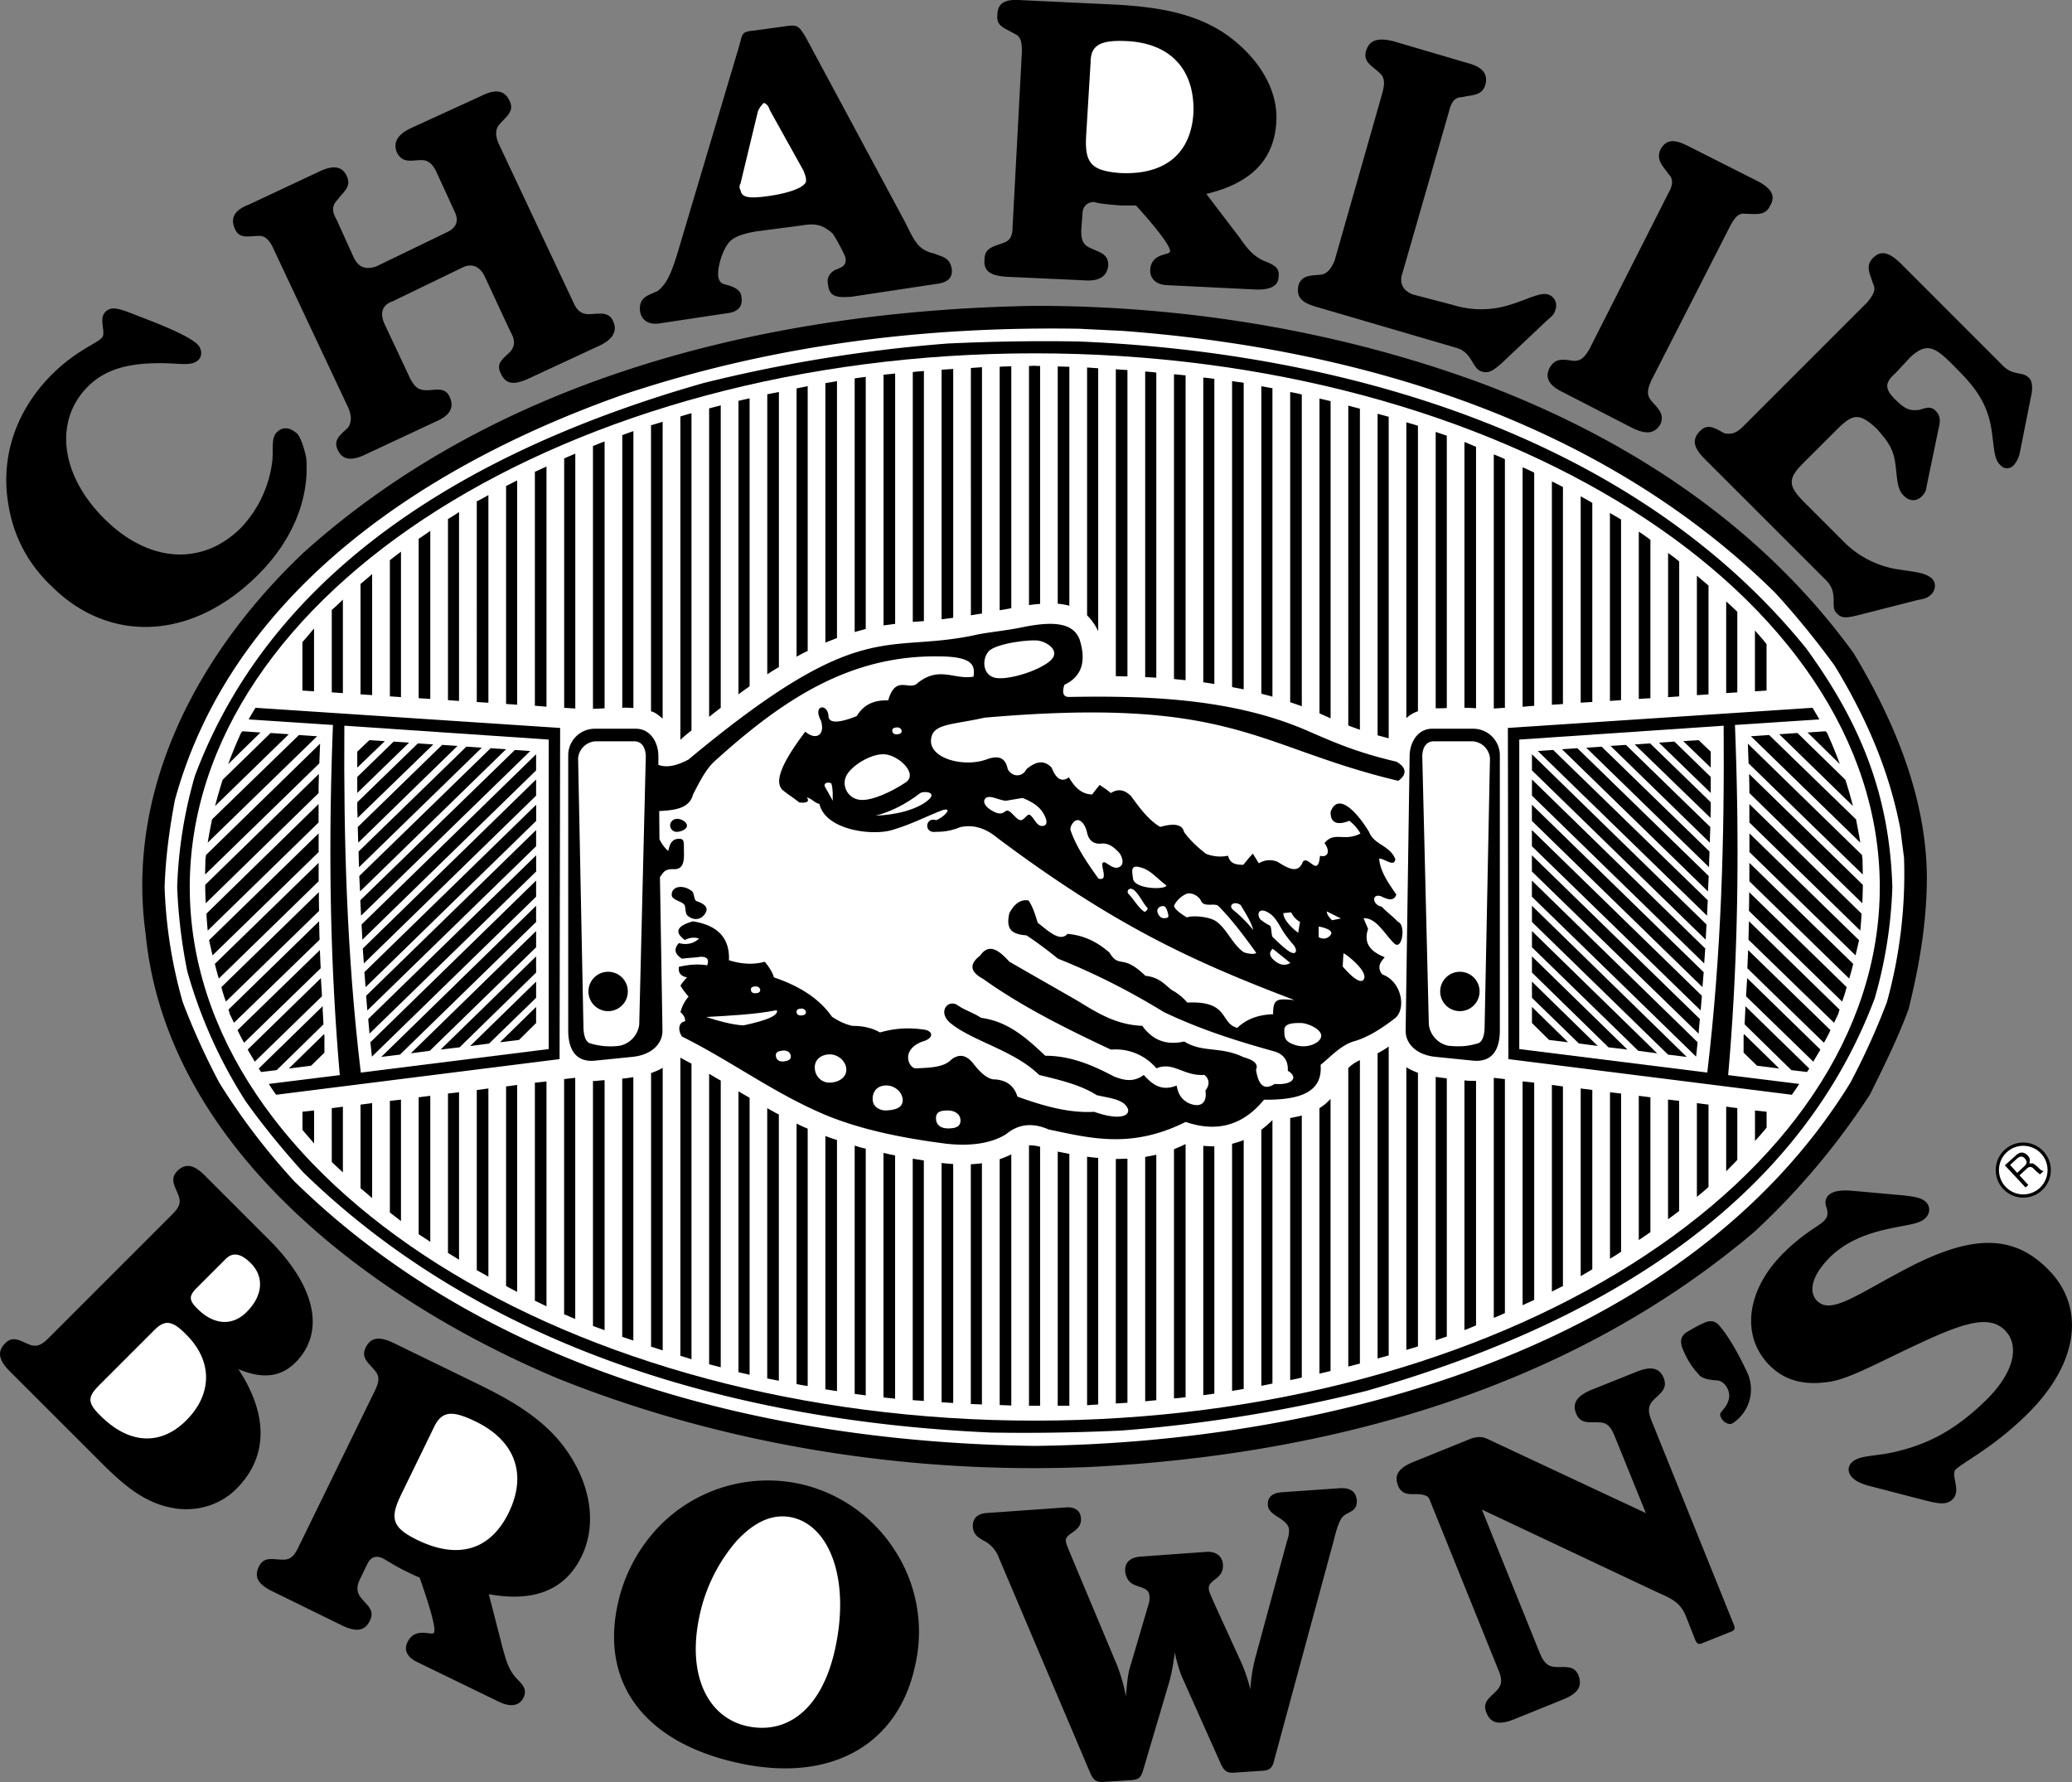
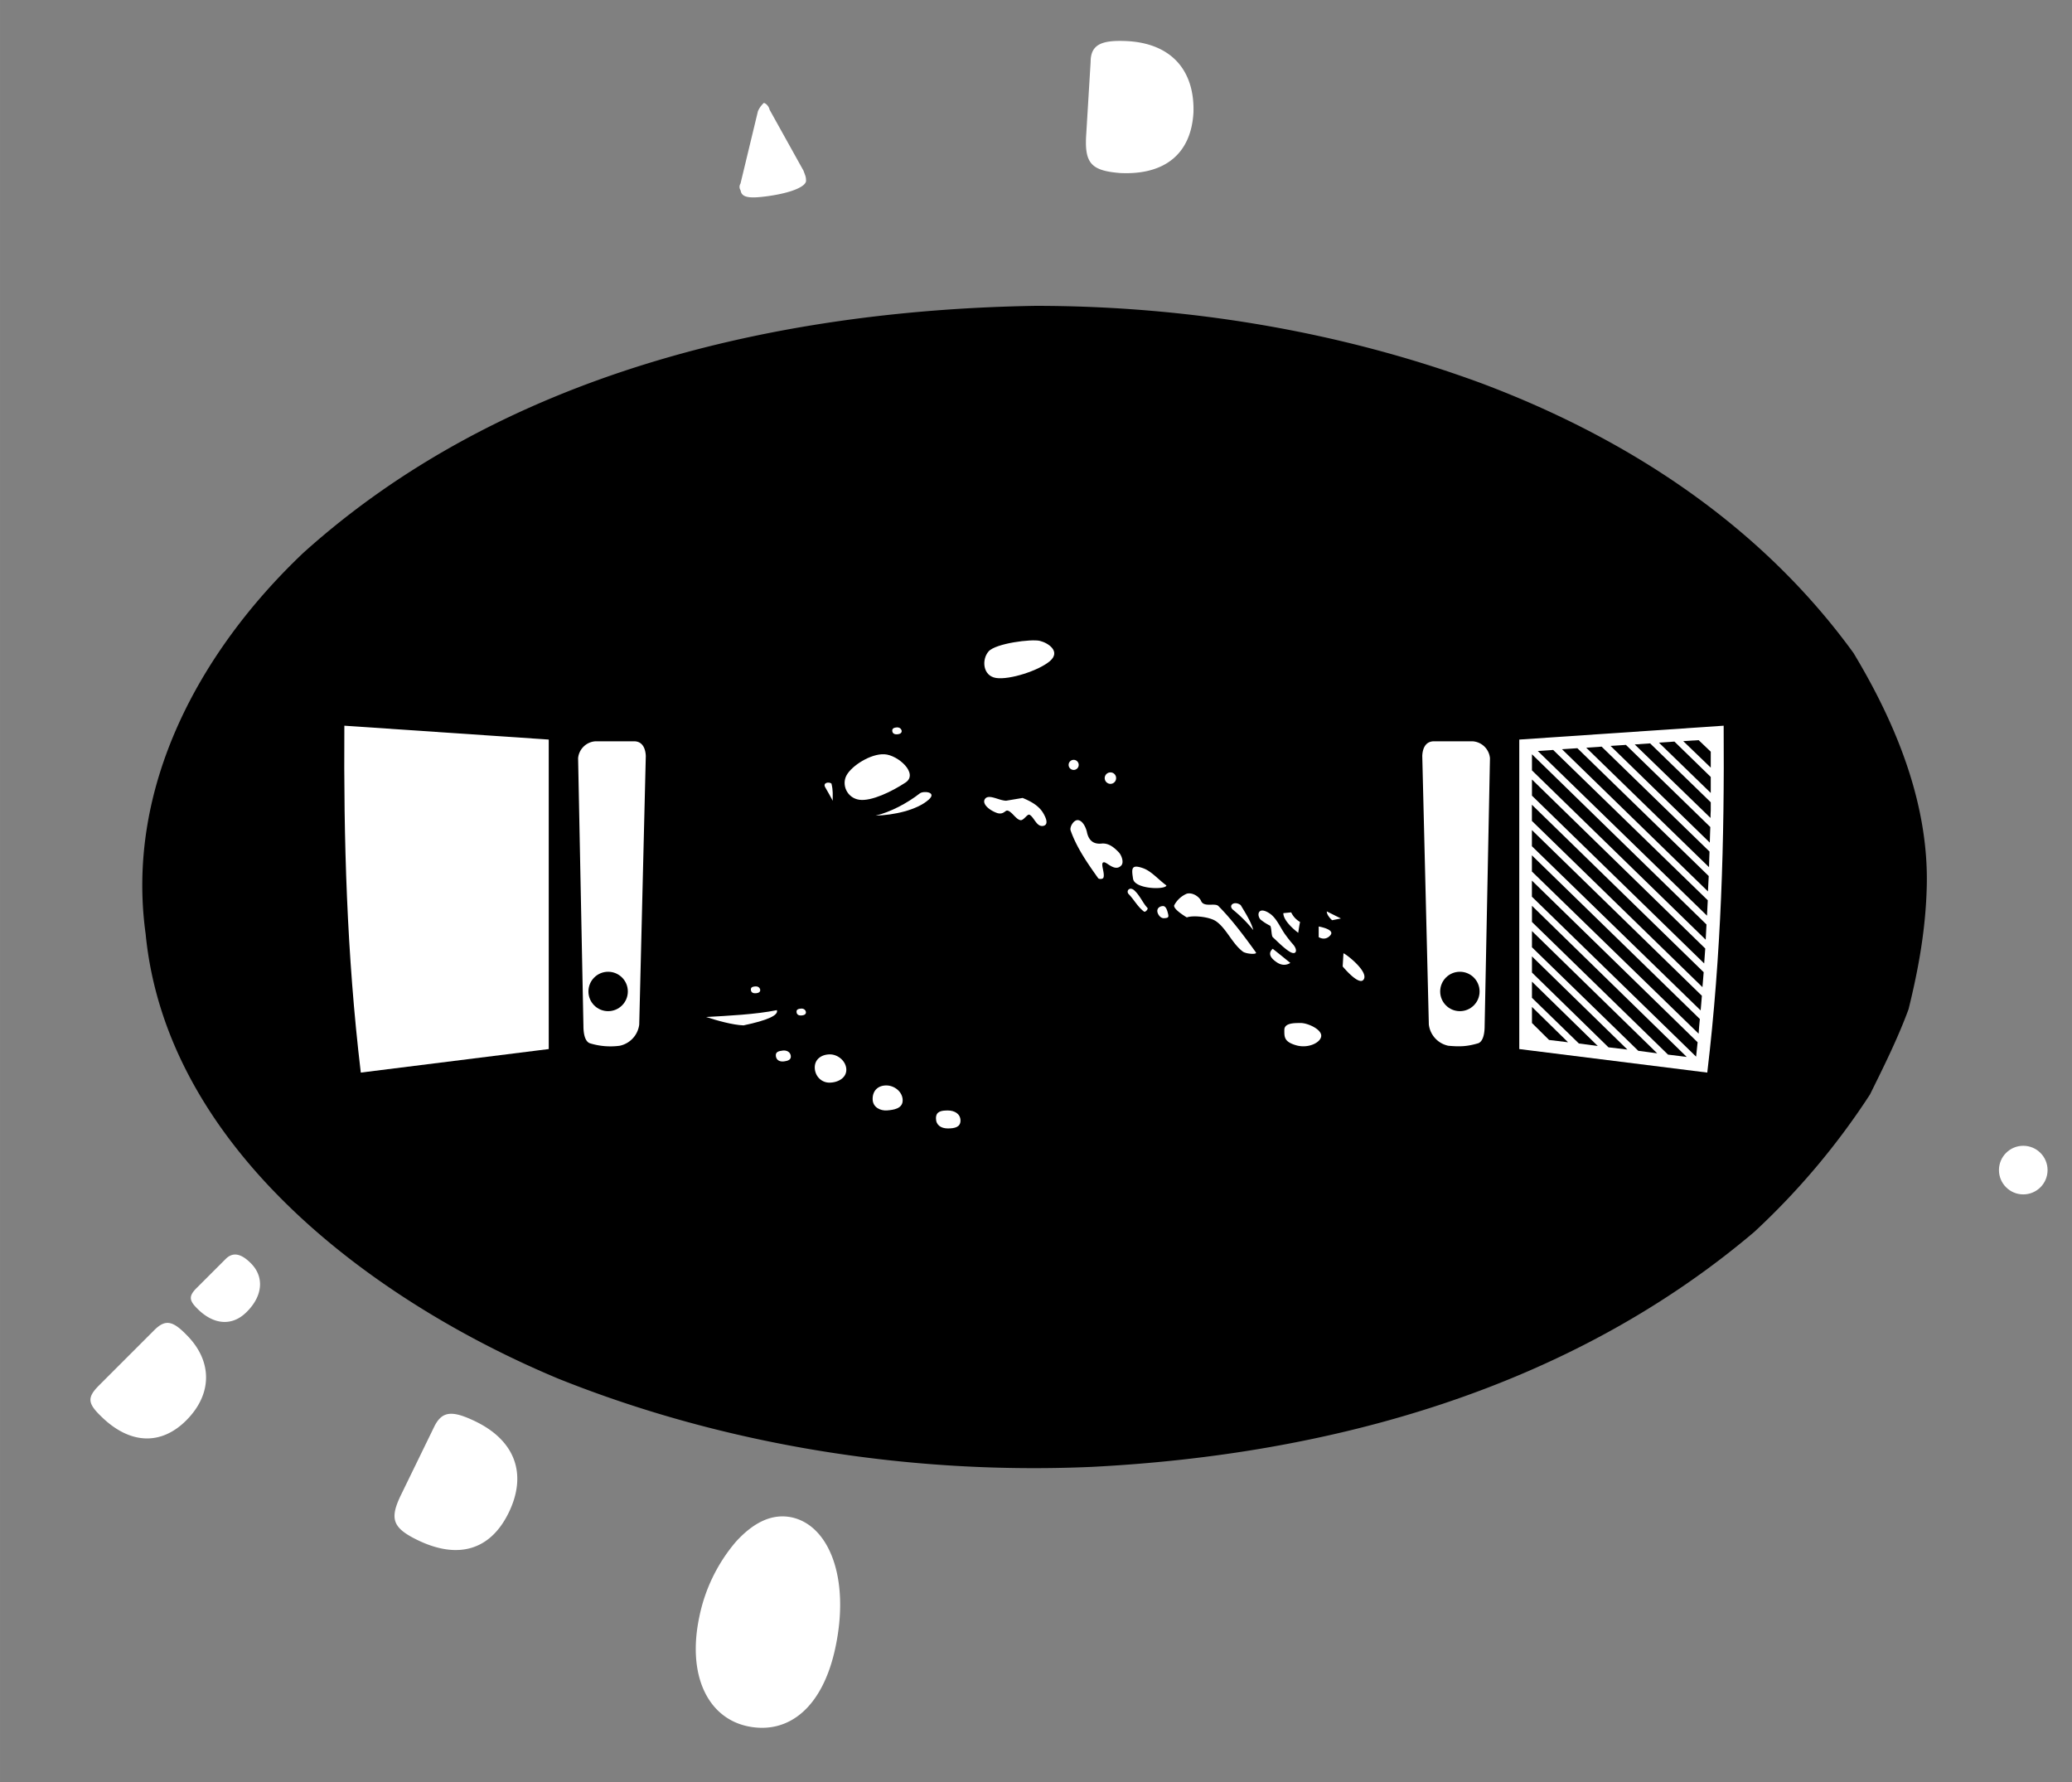
<svg xmlns="http://www.w3.org/2000/svg" width="2500" height="2150" viewBox="0 0 36.91 31.743">
  <rect x="0" y="0" width="36.91" height="31.743" fill="#808080" stroke="none" />
  <path d="M26.384 6.825c2.615.981 4.982 2.529 6.634 4.807.751 1.246 1.341 2.673 1.305 4.153-.018.756-.144 1.462-.324 2.191-.188.513-.445 1.03-.688 1.521a12.99 12.99 0 0 1-2.057 2.444c-3.298 2.799-7.556 3.973-11.812 4.189-3.208.14-6.516-.378-9.495-1.571-3.267-1.364-6.979-4.082-7.353-7.924-.36-2.61.958-5.031 2.808-6.786 3.537-3.186 8.401-4.324 13.041-4.401 2.69 0 5.413.446 7.941 1.377z" />
-   <path d="M19.995 5.894c4.239.315 8.555 1.625 11.633 4.671.369.404.725.841 1.053 1.291.558.918.968 1.85 1.17 2.902l.067.522a8.548 8.548 0 0 1-.306 2.574c-.189.495-.405.972-.652 1.436-2.912 4.733-9.307 6.407-14.526 6.466-4.743-.062-9.72-1.31-13.194-4.716a11.826 11.826 0 0 1-1.332-1.75 12.645 12.645 0 0 1-.652-1.436 8.428 8.428 0 0 1-.324-2.053c.018-.53.085-1.03.184-1.552 1.031-3.753 4.527-6.003 8.011-7.228 2.642-.877 5.323-1.21 8.1-1.165l.768.038z" fill="#fff" />
  <path d="M19.216 6.083c4.707.193 9.891 1.674 12.96 5.468.963 1.323 1.485 2.601 1.534 4.252a8.057 8.057 0 0 1-.314 1.98c-1.458 3.884-5.261 5.908-9.055 6.993a26.366 26.366 0 0 1-4.36.706c-.778.036-1.548.05-2.331.036-4.459-.198-8.981-1.453-12.249-4.635-.369-.41-.702-.814-1.021-1.26a8.596 8.596 0 0 1-1.044-2.322 9.393 9.393 0 0 1-.18-1.499 8.01 8.01 0 0 1 .315-1.979c1.454-3.888 5.256-5.913 9.054-6.998a26.45 26.45 0 0 1 4.36-.706c.779-.036 1.548-.05 2.331-.036z" />
-   <path d="M18.433 6.294c8.294 0 15.053 4.271 15.053 9.508 0 5.233-6.759 9.504-15.053 9.504-8.293 0-15.053-4.271-15.053-9.504 0-5.237 6.76-9.508 15.053-9.508z" fill="#fff" />
  <path d="M11.747 14.948c.04.085.099.162.157.211.018-.071.036-.197.162-.216.117-.009.117.027.117.171 0 .153.026.369-.171.369-.175-.009-.194.059-.256.14l.045 2.731c.004.234-.189.441-.545.473l-.661.067c-.347.031-.473-.211-.473-.54v-4.9c0-.261.212-.473.473-.473h.733c.261 0 .396.248.4.473v.171c.148.054.324.018.536-.095 3.132-2.609 3.492-1.854 5.166-2.231.243-.045.531-.072.783-.126.531-.108.9-.09 1.018.216.126.396.036.666-.271.81-.045.145-.018.216.081.216 1.449-.027 2.935.036 4.23.594.477.207.899.396 1.602.558.18.1.198.226.036.342-2.538-.603-2.934-1.512-7.371-1.125-.603.136-.945.1-.954.414 0 .324.594.469.981.333.261-.099.351 0 .387.171.081.145.261.145.333 0 .18-.152.324-.162.45-.026.081.207.18.261.306.171.153.261.288.297.414.306.045-.062.09-.117.135-.171.063.045.136.09.198.145.126-.081.243-.063.36.054.144.198.314.432.521.549.189-.054.388-.072.423.09.117.162.252.279.388.387a.68.68 0 0 0 .396.036c.036.145.145.162.271.162.054-.062.107-.135.171-.198.036.054.072.117.107.171a.364.364 0 0 1 .333-.027c.198.126.369.216.45 0 .1-.126.271.297.306-.108.108.036.207-.045.081-.225.172-.216.352-.018.64-.171a.774.774 0 0 0-.198-.226c-.225.091-.342.027-.333-.161.126-.343.45-.027.684.359.09.234.369.234.468.486-.019.153-.198-.019-.288-.009.018.225.162.432.306.639-.045.126-.153.09-.279.027-.171-.045-.144.162.019.188.09.1.198.171.288.271.144.045.081.513-.063.387-.171-.162-.324-.468-.549-.45l.081.189c-.081.233.018.396.297.504-.081.09-.144.18-.045.306.351.126.432.621.225.783-.243.188-.504.351-.747.414-.234.081-.396.27-.576.414.036.459-.315.63-1.008.621-.396.485-.873.576-1.396.396-.972.486-1.701.288-2.439.135-.288-.126-.54-.099-.756.081-.288.181-.675.217-1.08.171-.837-.108-1.602-.27-2.25-.558-.873-.387-1.584-.918-2.447-1.35-.072-.1-.072-.252.054-.271.009-.054-.027-.117-.081-.162a.667.667 0 0 1 .144-.278c-.045-.055-.108-.126-.144-.198a.964.964 0 0 1 .117-.145c-.108-.018-.162-.081-.145-.188.243-.054.378-.045.504-.027.036-.107 0-.152-.117-.152-.108.018-.226.018-.333.035-.126-.081-.153-.171-.055-.278.145.036.262.009.36-.081a.308.308 0 0 0-.252.026c-.189-.135-.153-.252.144-.333.45.072.657.307.64.693.233.072.44.081.639.027.072.09.135.18.162.278.45.153.801.369 1.035.702.09.055.18.117.36.162.216 0 .369.045.495.117.252-.072.495-.09.756-.054.207.018.207.162 0 .216-.405.153-.234.486-.117.477.288-.009.513-.026.639-.162.126-.09.252-.09.387.081.145.189.279.288.396.279.18.018.324.099.387.306.45.162.909.297 1.368.271.432.153.63.081.603-.045-.063-.181-.333-.198-.558-.252-.297-.189-.666-.271-1.026-.36-.449-.441-1.196-.603-1.584-.927-.233-.198-.035-.441.145-.306.117.081.288.135.405.216.468.062.792.342 1.143.675.459 0 .846.171 1.224.369.181.072.352.107.531-.027.153.171.315.297.585.189.027.135.072.242.216.314.207.09.333 0 .297-.225.081-.1.072-.207-.018-.279-.369.027-.549-.243-.855-.117a.952.952 0 0 0-.81-.333c-.828-.387-1.611-.783-2.277-1.26-.233-.126-.252-.261-.054-.414.162-.234.342-.09.522.108.404.233.818.468 1.224.702.351.216.684.423 1.143.44.207.288.468.342.747.279.333.207.648.081 1.054.279.197.054.27.126.225.225.045.288.153.369.333.252.315.027.432-.117.234-.234.009-.188-.081-.306-.262-.351-.611-.171-1.26-.369-1.943-.693-.63-.387-1.26-.702-1.891-.954a7.445 7.445 0 0 0-.558-.414c-.207-.018-.387-.063-.306-.396.09-.171.207-.252.342-.225.072.107.117.242.162.396.188.144.396.351.531.198.306.027.54.153.747.333.181.297.226.009.64.414.243.026.333.144.468.252a.96.96 0 0 1 .279.225c.756-.036.576.369.891.45.189-.18.414-.234.639-.243-.009-.306.108-.27.378-.252-1.773-.675-3.177-1.305-5.292-2.889-.216-.18-.441-.243-.666-.189a1.061 1.061 0 0 1-.424.081c-.225.036-.197-.27 0-.207.126-.045.315-.233.117-.18-.306.117-.549.252-.918.36-.369.099-1.17-.01-1.278-.469-.099-.026-.126-.09-.225-.117.072.099-.054.099-.135.09-.1-.081-.189-.136-.279-.207-.198-.153 0-.54.387-1.054.189.162.36.063.279-.197-.153-.279.117-.315.135-.081 0 .126.171.135.504 0 .117-.198.298-.288.559-.279.135-.468.378-.162.521-.306.388-.315.657-.055.999-.117.027-.189 0-.352-.576-.36-1.602-.036-2.799.747-4.032 1.863-.162.144-.279.387-.388.594-.062.252-.328.284-.603.297l.004.501zM26.246 12.981h-.734c-.261 0-.396.248-.401.473l-.071 4.9c-.005.234.188.441.544.473l.662.067c.346.031.472-.211.472-.54v-4.9a.474.474 0 0 0-.472-.473zM4.429 12.815c.04-.072.081-.14.122-.207l5.427.359-.01 5.899-5.049.635a2.602 2.602 0 0 1-.13-.193l1.264-.157c-.184-2.106-.203-4.176-.122-6.237l-1.502-.099zM32.41 12.815a7.58 7.58 0 0 0-.122-.207l-5.427.359.009 5.899 5.049.635c.045-.062.09-.126.131-.193l-1.265-.157c.185-2.106.202-4.176.121-6.237l1.504-.099z" />
  <path d="M32.775 13.611a8.536 8.536 0 0 0-.229-.558l-.027-.027-.319.022.575.563zM33.008 14.358a7.577 7.577 0 0 0-.135-.468l-.854-.833-.324.022 1.313 1.279zM33.139 15.01c-.022-.139-.05-.278-.076-.414l-1.548-1.503-.324.022 1.948 1.895zM33.17 15.231c0 .022.005.05.009.077 0 .09.004.18.004.27l-2.034-1.98-.013-.351 2.03 1.98.004.004zM33.175 16.09c.004-.107.009-.22.009-.328l-2.025-1.976c0 .095.004.185.004.279v.062l2.012 1.963z" />
  <path d="M6.134 12.927c-.013 2.024.041 4.063.293 6.179l3.348-.419v-5.513l-3.641-.247z" fill="#fff" />
  <path d="M33.139 16.577c.009-.099.018-.202.022-.302l-1.998-1.953v.329l1.976 1.926zM33.054 17.018l.063-.27-1.953-1.903v.333l1.89 1.84zM32.941 17.431c.027-.085.05-.171.072-.261l-1.85-1.8v.328l1.778 1.733zM32.815 17.841a2.54 2.54 0 0 0 .081-.257l-1.737-1.692c0 .108 0 .22-.004.333l1.66 1.616zM32.77 17.985c-.009.027-.018.05-.022.077-.027.049-.05.104-.076.157l-1.525-1.48c.004-.108.004-.221.009-.329l1.614 1.575zM32.491 18.575a3.18 3.18 0 0 0 .117-.225l-1.467-1.426-.014.324 1.364 1.327zM32.302 18.912c.04-.072.086-.144.126-.216l-1.305-1.273c-.005.108-.014.216-.019.324l1.198 1.165zM32.19 19.096l.04-.062-1.139-1.111v.059l-.013.265.832.815.28.034z" />
  <path d="M30.705 12.927c.014 2.024-.04 4.063-.292 6.179l-3.349-.419v-5.513l3.641-.247z" fill="#fff" />
  <path d="M30.471 14.57c0-.045 0-.09.004-.131v-.148l-1.08-1.049-.274.019 1.35 1.309zM30.458 15.01c.004-.094.004-.185.009-.278l-1.503-1.463-.274.018 1.768 1.723zM30.444 15.447c.004-.094.004-.185.009-.278L28.531 13.3l-.274.019 2.187 2.128zM30.425 15.879l.014-.274-2.34-2.277-.274.018 2.6 2.533zM30.408 16.311l.014-.274-2.754-2.678-.274.019 3.014 2.933zM30.385 16.739l.014-.271-3.109-3.032v.287l3.095 3.016zM30.358 17.162c.005-.09.014-.18.019-.266l-3.087-3.011v.288l3.068 2.989zM30.327 17.584c.009-.09.014-.18.022-.266l-3.06-2.983v.288l3.038 2.961zM30.295 17.999c.009-.085.014-.176.022-.261l-3.028-2.952v.288l3.006 2.925zM30.259 18.413c.004-.086.014-.171.022-.261l-2.992-2.916v.288l2.97 2.889z" />
  <path d="M11.319 13.206c.135.013.18.139.185.261l-.117 4.783a.442.442 0 0 1-.347.378 1.239 1.239 0 0 1-.535-.045c-.1-.04-.112-.216-.112-.306l-.095-4.771a.332.332 0 0 1 .306-.301h.715z" fill="#fff" />
  <path d="M30.214 18.822l.027-.256-2.952-2.88v.287l2.925 2.849zM29.714 18.786l.333.041-2.757-2.692v.288zM29.184 18.718l.337.045-2.231-2.178v.289zM28.653 18.656l.337.04-1.7-1.66v.288zM28.126 18.588l.337.045-1.173-1.147v.288zM27.595 18.525l.338.041-.643-.63v.287zM29.828 13.21l-.276.019.923.896v-.285zM30.259 13.184l-.274.018.49.472v-.284zM31.06 18.449c.005-.009.005-.022.005-.031l.63.616-.396-.05-.239-.234v-.301z" />
  <path d="M25.521 13.206c-.136.013-.181.139-.185.261l.117 4.783a.44.44 0 0 0 .346.378c.207.019.338.014.536-.045.099-.04.112-.216.112-.306l.095-4.771a.332.332 0 0 0-.307-.301h-.714z" fill="#fff" />
  <circle cx="26.006" cy="17.661" r=".351" />
-   <path d="M11.971 14.624c.076-.081.229-.018.261.059.032.076-.09.135-.18.135s-.157-.113-.081-.194zM11.966 15.947c-.009-.162.203-.198.36-.072.05.041.027.162.09.18.122.041.198.104.162.185-.054.131-.207.185-.337.063-.036-.036-.027-.157-.049-.185-.045-.064-.221-.086-.226-.171zM27.123 19.263l.207.022v3.87l-.207.095v-3.987zM27.645 19.326l.197.027v3.555c-.062.032-.13.063-.197.1v-3.682zM28.158 19.389l.207.027v3.194a7.58 7.58 0 0 1-.207.122v-3.343zM28.68 19.457l.198.022v2.817c-.062.045-.13.085-.198.126v-2.965zM29.193 19.52l.207.026v2.403c-.067.045-.135.095-.207.14V19.52zM29.714 19.587l.198.022v1.962c-.062.049-.131.099-.198.148v-2.132zM30.228 19.65l.207.027v1.467c-.068.063-.136.117-.207.176v-1.67zM30.75 19.713l.198.026v.923c-.063.067-.131.135-.198.202v-1.151zM31.263 19.781l.207.022v.283a4.703 4.703 0 0 1-.207.238v-.543zM31.469 12.301l-.207.014v-1.084c.072.081.144.162.207.242v.828zM30.948 12.333l-.198.013v-1.633c.067.062.135.121.198.185v1.435zM30.435 12.369l-.207.014v-2.128l.207.175v1.939zM29.913 12.405l-.198.014v-2.57c.067.05.136.099.198.153v2.403zM29.4 12.437l-.207.013V9.471c.072.045.14.095.207.144v2.822zM28.877 12.472l-.198.014V9.138c.068.04.135.076.198.117v3.217zM28.365 12.504l-.207.013V8.841c.072.04.14.076.207.117v3.546zM27.842 12.541l-.197.013V8.576c.067.031.135.067.197.099v3.866zM27.33 12.572l-.207.018V8.324c.072.031.14.062.207.095v4.153zM26.808 12.608l-.198.013V8.094c.067.027.135.054.198.085v4.429zM26.294 12.617a2.995 2.995 0 0 0-.207-.009V7.874c.009.005.014.005.019.005l.188.081v4.657zM25.773 12.612c-.067.005-.135.005-.198.005V7.694l.198.067v4.851zM25.259 12.67a.552.552 0 0 0-.207.122v-5.27c.072.022.14.04.207.062v5.086zM24.738 13.152l-.198-.054V7.37l.198.054v5.728zM24.225 13c-.072-.027-.14-.05-.207-.077V7.226l.207.054V13zM23.703 12.796c-.067-.031-.135-.059-.198-.09V7.1c.067.013.136.032.198.045v5.651zM23.19 12.581a5.197 5.197 0 0 0-.207-.072V6.983c.072.013.14.026.207.045v5.553zM22.667 12.41l-.198-.054V6.879c.068.013.136.026.198.036v5.495zM22.155 12.279c-.072-.014-.14-.026-.207-.04v-5.45c.059.009.117.018.176.023.009.004.022.004.031.009v5.458zM21.632 12.185c-.067-.013-.135-.022-.197-.032V6.726c.067.005.135.014.197.022v5.437zM21.12 12.117c-.072-.009-.14-.013-.207-.022V6.667c.072.005.14.014.207.019v5.431zM20.598 12.072c-.068-.004-.135-.009-.198-.009V6.618c.067.005.135.01.198.019v5.435zM20.084 12.049c-.072 0-.14-.004-.207-.004V6.578l.207.014v5.457zM19.563 11.244a.994.994 0 0 0-.198-.283V6.546l.198.014v4.684zM19.049 10.79a1.199 1.199 0 0 0-.207-.036V6.528c.072 0 .14.005.207.005v4.257zM18.33 10.781c.009-.005.018-.005.022-.005.059-.009.117-.014.176-.018V6.519c-.036 0-.072 0-.108-.005-.031.005-.059.005-.09.005v4.262zM18.015 10.834c-.072.014-.14.027-.207.036V6.533c.071-.005.139-.005.207-.009v4.31zM17.493 10.929c-.067.009-.135.022-.198.031V6.555l.198-.014v4.388zM16.98 11.005l-.207.027V6.586l.207-.014v4.433zM16.454 11.064l-.194.014v-4.45c.068-.01.136-.014.198-.019v4.455h-.004zM15.738 11.14l.104-.013.104-.014v-4.46c-.067.009-.135.014-.207.022v4.465zM15.422 11.204l-.197.054V6.74l.197-.027v4.491zM14.91 11.366c-.072.027-.14.054-.207.081V6.825c.072-.013.14-.022.207-.036v4.577zM14.388 11.595a2.185 2.185 0 0 0-.198.104v-4.78l.198-.04v4.716zM13.875 11.883a2.89 2.89 0 0 0-.207.13v-4.99l.207-.04v4.9zM13.353 12.225c-.068.05-.136.095-.198.144V7.14c.067-.014.135-.031.198-.045v5.13zM12.839 12.608a8.736 8.736 0 0 0-.207.162V7.275l.207-.054v5.387zM12.318 13.012c-.072.055-.14.113-.198.167v-5.76c.067-.022.135-.041.198-.059v5.652zM11.598 12.67a.524.524 0 0 1 .076.031c.045.032.09.063.13.1V7.513c-.068.022-.135.041-.207.063v5.094zM11.283 12.612c-.067-.004-.135-.009-.198-.004V7.752c.067-.027.135-.05.198-.072v4.932zM10.77 12.617c-.072.004-.14.009-.207.009v-4.68c.054-.022.107-.045.166-.067l.041-.014v4.752zM10.248 12.621l-.198-.013V8.167c.068-.032.136-.059.198-.086v4.54zM9.735 12.589l-.207-.018V8.405l.207-.095v4.279zM9.212 12.553l-.197-.013V8.657c.068-.032.135-.068.197-.099v3.995zM8.7 12.518l-.207-.013V8.931c.072-.036.139-.072.207-.112v3.699zM8.177 12.486l-.197-.014V9.246c.067-.04.135-.08.197-.126v3.366zM7.665 12.45l-.207-.013v-2.84c.072-.045.14-.095.207-.14v2.993zM7.143 12.418l-.198-.014V9.98c.067-.055.135-.104.198-.153v2.591zM6.629 12.382l-.207-.014v-1.966c.072-.059.14-.117.207-.176v2.156zM6.108 12.346l-.198-.013v-1.468c.067-.058.135-.121.198-.185v1.666zM5.594 12.315l-.207-.014v-.863c.072-.081.139-.162.207-.243v1.12zM5.388 19.803l.207-.022v.589c-.067-.081-.139-.162-.207-.243v-.324zM5.91 19.74l.198-.026v1.17l-.198-.185v-.959zM6.422 19.677l.207-.027v1.692a7.598 7.598 0 0 0-.207-.176v-1.489zM6.945 19.61l.198-.022v2.164c-.063-.05-.131-.104-.198-.153V19.61zM7.458 19.546l.207-.026v2.601a7.453 7.453 0 0 0-.207-.135v-2.44zM7.98 19.479l.197-.022v2.983a6.808 6.808 0 0 0-.197-.121v-2.84zM8.493 19.417l.207-.028v3.353c-.067-.041-.135-.076-.207-.117v-3.208zM9.015 19.353l.197-.027v3.686a5.564 5.564 0 0 1-.197-.104v-3.555zM9.528 19.286l.207-.022v4.005c-.067-.031-.135-.067-.207-.099v-3.884zM10.243 19.2h-.009l-.185.022v4.19c.027.009.055.022.081.032a.872.872 0 0 0 .117.049V19.2h-.004zM10.77 19.241a3.742 3.742 0 0 0-.158.014h-.049v4.364c.071.027.14.05.207.077v-4.455zM11.084 19.213c.063-.004.131-.014.198-.026v4.693a11.358 11.358 0 0 0-.198-.067v-4.6zM11.598 19.115c.071-.027.144-.054.207-.095v5.035c-.068-.022-.135-.045-.207-.067v-4.873zM12.12 18.84c.063.036.131.072.198.107v5.266c-.063-.022-.131-.041-.198-.063v-5.31zM12.632 19.128c.068.04.136.081.207.121v5.107a12.084 12.084 0 0 0-.207-.054v-5.174zM13.155 19.439c.062.04.13.076.198.116v4.933a.09.09 0 0 1-.036-.009c-.054-.01-.108-.023-.162-.036v-5.004zM13.667 19.74c.067.036.135.077.207.113v4.742l-.207-.04V19.74zM14.19 20.014c.062.032.13.063.198.091v4.585a3.353 3.353 0 0 1-.198-.036v-4.64zM14.703 20.235c.067.027.135.05.207.072v4.473c-.067-.009-.135-.022-.207-.031v-4.514zM15.225 20.406c.062.022.13.041.197.055v4.396a4.953 4.953 0 0 0-.197-.027v-4.424zM15.945 20.582c-.027-.005-.05-.014-.077-.014-.045-.014-.09-.022-.13-.031v4.356c.072.009.14.013.207.023v-4.334zM16.259 20.64c.063.009.131.022.198.031v4.284l-.198-.014V20.64zM16.773 20.716c.067.009.135.014.207.019v4.257l-.207-.014v-4.262zM17.294 20.739c.063-.004.131-.009.198-.018v4.297c-.063-.004-.131-.004-.198-.009v-4.27zM17.808 20.649c.067-.022.139-.054.207-.085v4.473c-.068-.005-.136-.005-.207-.009v-4.379zM18.33 20.402a.647.647 0 0 1 .198.026v4.613h-.198v-4.639zM18.842 20.514l.207.04v4.487h-.207v-4.527zM19.365 20.604c.062.009.131.018.198.022v4.392l-.198.013v-4.427zM19.877 20.645c.067 0 .135-.005.207-.005v4.347l-.207.014v-4.356zM20.4 20.609c.062-.014.13-.022.198-.041v4.374c-.063.005-.13.014-.198.019v-4.352zM20.913 20.473c.067-.031.135-.058.207-.094v4.509a2.626 2.626 0 0 1-.207.022v-4.437zM21.435 20.411c.062.005.13.009.197.009v4.405c-.062.01-.13.019-.197.027v-4.441zM21.948 20.375c.067-.018.14-.04.207-.067v4.433c-.067.014-.135.022-.207.036v-4.402zM22.469 20.123c.068-.05.131-.104.198-.171v4.693c-.062.014-.13.027-.198.041v-4.563zM22.983 19.916c.067-.014.14-.027.207-.045v4.667a2.515 2.515 0 0 1-.207.045v-4.667zM23.504 19.74a.866.866 0 0 0 .198-.166v4.847c-.062.018-.131.031-.198.049v-4.73zM24.018 19.025a.682.682 0 0 1 .207-.14v5.404l-.207.054v-5.318zM24.54 18.763c.067-.035.135-.076.198-.121v5.503l-.198.054v-5.436zM25.052 19.011c.063.04.136.072.207.099v4.874c-.067.022-.135.04-.207.062v-5.035zM25.575 19.182c.054.009.121.018.198.027v4.599l-.198.067v-4.693zM26.087 19.245c.067.009.14.009.207.009v4.355a3.717 3.717 0 0 1-.188.077c-.009.004-.014.004-.019.009v-4.45zM26.61 19.2h.004l.194.022v4.167c-.063.032-.131.059-.198.086V19.2zM30.367 8.175l2.165 2.164c.229.229.062.478.185.581.085.104.188.085.378.04l1.058-.27c.085-.019.166-.019.252-.104.081-.081.081-.207.018-.271-.121-.126-.351-.126-.684-.185a1.743 1.743 0 0 1-.914-.499l-.666-.666c-.292-.293-.333-.419-.045-.707l.522-.521c.333-.333.437-.437.792-.104.166.188.288.333.328.58.045.274.022.5.167.626.085.085.211.104.314 0 .041-.041.081-.104.081-.167l.229-1.103c.022-.104 0-.185-.062-.247-.081-.086-.167-.063-.288-.022-.167.022-.252 0-.441-.189-.207-.207-.162-.311.022-.477l.252-.271c.271-.247.414-.207.725.104.333.333.604.604.707 1.103.062.333.045.604.166.707a.156.156 0 0 0 .252 0 .48.48 0 0 0 .104-.229l.207-1.04c.022-.144 0-.247-.062-.288-.104-.104-.271-.022-.455-.211l-1.809-1.81c-.212-.207-.355-.247-.5-.104-.148.149-.045.293 0 .459.063.104 0 .207-.104.333l-2.205 2.205c-.126.128-.212.147-.333.128-.167-.085-.292-.188-.436-.045-.149.149-.127.293.08.5zM27.852 6.992l1.206.621c.247.126.414.126.521-.059.081-.189-.062-.293-.166-.419-.086-.104-.063-.207 0-.351l1.413-2.768c.081-.144.144-.229.27-.207.189 0 .355.041.437-.148.104-.167.022-.311-.229-.437l-1.229-.621c-.247-.126-.392-.126-.495.059-.085.189.041.292.145.441.081.081.081.184 0 .328l-1.413 2.79c-.086.144-.148.207-.271.207-.188-.022-.333-.063-.437.126-.085.167-.022.312.248.438zM23.464 5.47l2.494.73c.27.085.27.373.437.418.126.041.211-.022.355-.148l.792-.747c.062-.062.144-.104.166-.207a.208.208 0 0 0-.126-.27c-.144-.045-.355.081-.688.185a1.697 1.697 0 0 1-1.017 0l-.707-.185c-.166-.063-.252-.189-.188-.378l.832-2.889c.041-.167.104-.248.229-.248.185-.045.352-.022.414-.211.063-.207-.062-.333-.311-.396L24.814.732c-.27-.062-.414-.022-.477.167-.063.207.104.27.229.392.104.085.104.188.062.355l-.854 2.997c-.063.145-.126.226-.229.248-.185.022-.352 0-.414.189-.041.206.04.309.333.39zM19.261 4.098l.022-.288c0-.126.081-.212.207-.212.063.023.229.045.499.063h.248c.418.459.607.729.607.814 0 .081-.333.018-.355.333 0 .144.081.247.27.27l1.643.081c.252 0 .374-.081.374-.229.022-.144-.063-.207-.229-.27-.207-.081-.329-.229-.455-.414l-.603-.792c.787-.185 1.206-.603 1.246-1.269.041-.541-.27-1.121-.873-1.558-.54-.378-1.183-.499-1.975-.544L18.181.002c-.292-.022-.414.062-.414.27-.022.207.145.229.311.333.104.041.126.145.126.311l-.166 3.124c0 .162-.045.248-.167.288-.166.062-.333.085-.333.292-.022.207.104.292.396.31l1.372.063c.27.022.414-.063.437-.271 0-.207-.167-.229-.333-.31-.126-.062-.149-.148-.149-.314zM11.733 5.763l1.229-.185c.188-.022.27-.126.247-.274 0-.122-.104-.185-.247-.225-.104-.023-.145-.045-.167-.149-.022-.144.063-.437.167-.58.081-.126.27-.189.518-.229l.792-.104c.252-.041.373-.022.562.144.081.126.207.356.229.437.018.149-.086.167-.189.212-.104.059-.144.144-.126.247.022.229.148.248.419.229l1.517-.229c.188-.022.292-.104.27-.27-.04-.207-.166-.207-.311-.27-.292-.063-.355-.229-.521-.562L14.357.67c-.126-.207-.148-.229-.333-.207l-.585.081c-.229.022-.207.04-.27.27l-1.103 3.704c-.104.333-.185.54-.352.666-.166.081-.333.103-.314.351.022.165.148.251.333.228zM6.513 8.094l1.251-.585c.247-.104.333-.248.247-.437-.081-.184-.247-.121-.414-.121-.148 0-.212-.062-.292-.211l-.459-.977c-.081-.184-.041-.333.149-.396l1.246-.603c.166-.081.31-.018.396.166l.455.977c.085.148.085.252 0 .355-.123.126-.271.207-.168.397.086.185.229.207.5.081l1.251-.581c.225-.104.333-.252.247-.437-.081-.188-.27-.126-.437-.126-.126 0-.207-.062-.27-.207l-1.332-2.83c-.063-.144-.063-.27.022-.351.105-.125.271-.229.168-.418-.085-.185-.252-.207-.5-.081l-1.228.562c-.27.121-.351.271-.27.455.104.189.252.126.437.126.126 0 .207.085.27.229l.315.684c.081.166.041.292-.148.378l-1.247.603c-.189.063-.311.018-.396-.149l-.31-.684c-.086-.148-.086-.251.017-.355.104-.144.252-.229.167-.414-.081-.189-.248-.207-.5-.085l-1.246.585c-.27.103-.333.247-.248.436.081.185.248.122.437.122.104 0 .185.085.248.229l1.332 2.83c.062.145.062.248 0 .352-.127.126-.271.211-.19.395.086.19.252.207.5.086zM.919 10.443c1.021 1.018 2.497.977 3.681-.207.626-.625.914-1.372.855-2.079-.044-.211-.108-.378-.166-.437-.126-.107-.252-.126-.356-.022s-.062.271-.081.5a2.08 2.08 0 0 1-.562 1.206c-.688.684-1.643.625-2.435-.167-.81-.81-.873-1.769-.292-2.349.314-.315.729-.419 1.291-.419.352 0 .562.063.685-.062.062-.064.062-.185-.019-.271-.126-.121-.437-.269-.977-.476-.377-.145-.543-.23-.666-.104-.126.126.019.373-.062.459-.086.104-.459.225-.896.661-.644.648-.914 1.48-.77 2.309.086.545.334 1.044.77 1.458zM33.346 26.481l.958.248c.229.058.374.081.477-.019.166-.162-.041-.437.059-.535.148-.14.647-.378 1.242-.954.967-.937 1.058-1.931.423-2.588-.644-.67-1.399-.63-2.524-.045-.914.478-1.364.837-1.616.581-.157-.167-.085-.464.252-.792.252-.239.576-.388.999-.482.337-.077.572-.085.684-.198.081-.077.09-.198.014-.279-.081-.085-.221-.104-.423-.126l-.847-.076c-.233-.022-.382-.009-.472.076-.059.059-.068.135-.032.225.027.104.022.162-.059.243-.081.077-.347.207-.68.531-.697.671-.792 1.499-.292 2.016.283.292.639.382 1.116.301.333-.062.792-.311 1.408-.603.904-.428 1.395-.607 1.688-.302.257.266.167.747-.36 1.256-.508.49-.989.773-1.669.918-.333.067-.576.049-.707.175-.071.072-.076.181.01.266.059.064.175.123.351.163zM25.462 26.702l1.232 3.051c.068.157.063.257-.026.355-.122.131-.271.207-.189.4.077.198.238.221.495.117l.868-.351c.257-.104.355-.229.275-.433-.077-.188-.248-.135-.418-.148-.131-.009-.198-.081-.266-.238l-1.035-2.565 3.083 1.454c.288.13.445.188.549.44l.171.433c.027.062.054.081.121.054l.518-.207c.067-.027.072-.059.045-.126l-1.467-3.636c-.062-.157-.062-.252.022-.347.122-.131.274-.207.198-.405-.076-.193-.238-.216-.49-.112l-.797.319c-.252.104-.351.234-.274.423.081.198.248.145.423.158.126.004.193.076.257.229l.562 1.386-2.835-1.327c-.09-.041-.193-.036-.311.013l-.99.401c-.257.103-.355.229-.279.423.055.13.14.157.293.152.157-.003.243.028.265.087zM17.794 27.75l1.62 3.815c.062.148.117.185.247.176l.486-.031c.13-.01.175-.036.216-.176l.473-1.598c.031-.121.067-.288.09-.499.045.193.09.355.157.495l.657 1.471c.072.167.135.185.279.171l.472-.031c.167-.009.184-.095.216-.221l1.044-3.852c.062-.248.112-.419.198-.478.09-.067.234-.081.22-.27-.014-.148-.112-.225-.306-.212l-1.03.072c-.181.014-.257.095-.248.229.014.203.365.234.378.441a.566.566 0 0 1-.036.197l-.567 2.089a2.838 2.838 0 0 0-.086.553 3.004 3.004 0 0 0-.193-.544l-.44-.963c-.063-.145-.108-.234-.108-.284-.014-.166.27-.166.252-.432-.009-.144-.121-.234-.288-.225l-1.179.085c-.189.014-.284.108-.274.261.009.104.062.198.157.239.117.054.266.059.274.197a.343.343 0 0 1-.018.162l-.315 1.071c-.049.144-.067.328-.085.558a3.15 3.15 0 0 0-.158-.553l-.851-2.03c-.031-.076-.058-.139-.062-.188-.009-.14.288-.157.27-.4-.009-.131-.104-.207-.27-.193l-1.399.099c-.176.009-.266.099-.257.247.009.117.067.176.189.243a.552.552 0 0 1 .275.309zM11 28.596c-.297 1.399.49 2.457 2.187 2.816 1.634.347 2.817-.346 3.114-1.741a2.66 2.66 0 0 0-.374-2.074 2.695 2.695 0 0 0-1.705-1.17 2.702 2.702 0 0 0-2.443.725A2.86 2.86 0 0 0 11 28.596zM6.422 28.11l.122-.252c.059-.121.157-.157.274-.099.059.026.198.126.428.238.067.031.144.072.229.104.202.58.292.909.256.981-.031.067-.333-.117-.473.171-.062.126-.018.256.158.346l1.472.715c.216.104.368.067.436-.072.063-.126.013-.211-.108-.328-.157-.162-.198-.333-.261-.554l-.248-.963c.806.148 1.363-.076 1.651-.67.252-.509.194-1.17-.193-1.782-.355-.567-.899-.923-1.615-1.273l-1.534-.747c-.252-.122-.41-.108-.5.076-.095.189.054.279.167.419.081.099.071.193 0 .342L5.311 27.57c-.072.148-.14.216-.27.212-.176 0-.338-.063-.428.121-.095.193-.009.324.243.445l1.232.604c.248.121.41.108.5-.081.095-.189-.05-.274-.157-.409-.08-.1-.085-.204-.009-.352zM.176 24.429l1.616 1.615c.455.456.829.756 1.355.829.409.05.792-.081 1.062-.351.559-.554.581-1.31.036-2.134.431.181.755.145 1.021-.121.509-.513.4-1.314-.481-2.191l-1.13-1.13c-.193-.197-.346-.233-.494-.09-.149.153-.036.283.022.45.045.121.004.207-.113.324L.861 23.839c-.117.117-.203.158-.324.117-.171-.063-.302-.176-.445-.027-.149.149-.113.302.084.5zM36.402 20.509a.49.49 0 1 0-.719.668.49.49 0 0 0 .719-.668zM29.989 24.06c-.049-.108-.076-.225.036-.315a2.64 2.64 0 0 1 .329-.18c.135-.062.216-.022.283.059.185.221.351.535.477.801a.72.72 0 0 1-.242.923c-.091.062-.229-.059-.229-.153 0-.054.126-.121.157-.288.027-.148-.09-.319-.225-.319-.049 0-.239-.018-.301-.09a1.442 1.442 0 0 1-.285-.438zM4.065 13.611c.067-.185.144-.369.229-.558l.026-.027.32.022-.575.563zM3.831 14.358c.041-.157.086-.314.135-.468l.855-.833.324.022-1.314 1.279zM3.7 15.01c.023-.139.049-.278.077-.414l1.548-1.503.324.022L3.7 15.01zM3.668 15.231c0 .022-.004.05-.009.077 0 .09-.005.18-.005.27l2.034-1.98.014-.351-2.029 1.98-.005.004zM3.665 16.09a7.14 7.14 0 0 1-.01-.328l2.025-1.976c0 .095-.005.185-.005.279v.062l-2.01 1.963zM3.7 16.577a7.524 7.524 0 0 1-.023-.302l1.998-1.953v.329L3.7 16.577zM3.786 17.018c-.022-.09-.04-.18-.062-.27l1.952-1.903v.333l-1.89 1.84zM3.898 17.431a4.716 4.716 0 0 1-.071-.261l1.849-1.8v.328l-1.778 1.733zM4.024 17.841a2.821 2.821 0 0 1-.081-.257l1.737-1.692c0 .108 0 .22.005.333l-1.661 1.616zM4.069 17.985c.01.027.019.05.022.077.027.049.05.104.077.157l1.525-1.48c-.005-.108-.005-.221-.009-.329l-1.615 1.575zM4.348 18.575a3.662 3.662 0 0 1-.117-.225l1.467-1.426.014.324-1.364 1.327zM4.538 18.912c-.041-.072-.086-.144-.126-.216l1.305-1.273c.004.108.014.216.018.324l-1.197 1.165zM4.65 19.096l-.041-.062 1.139-1.111v.059l.014.265-.833.815-.279.034zM6.369 14.57c0-.045 0-.09-.005-.131v-.148l1.08-1.049.274.019-1.349 1.309zM6.382 15.01c-.005-.094-.005-.185-.009-.278l1.503-1.463.274.018-1.768 1.723zM6.396 15.447c-.005-.094-.005-.185-.009-.278L8.308 13.3l.274.019-2.186 2.128zM6.414 15.879l-.014-.274 2.34-2.277.275.018-2.601 2.533zM6.432 16.311l-.014-.274 2.754-2.678.274.019-3.014 2.933zM6.455 16.739l-.014-.271 3.109-3.032v.287l-3.095 3.016zM6.481 17.162c-.004-.09-.014-.18-.018-.266l3.087-3.011v.288l-3.069 2.989zM6.513 17.584c-.009-.09-.013-.18-.023-.266l3.061-2.983v.288l-3.038 2.961zM6.544 17.999c-.009-.085-.014-.176-.022-.261l3.028-2.952v.288l-3.006 2.925zM6.581 18.413c-.005-.086-.014-.171-.022-.261l2.992-2.916v.288l-2.97 2.889zM6.625 18.822l-.027-.256 2.952-2.88v.287l-2.925 2.849zM7.125 18.786l-.333.041 2.758-2.692v.288zM7.656 18.718l-.338.045 2.232-2.178v.289zM8.187 18.656l-.338.04 1.701-1.66v.288zM8.713 18.588l-.338.045 1.175-1.147v.288zM9.245 18.525l-.338.041.643-.63v.287zM7.012 13.21l.275.019-.923.896v-.285zM6.581 13.184l.274.018-.491.472v-.284zM5.779 18.449c-.004-.009-.004-.022-.004-.031l-.63.616.396-.05.238-.233v-.302z" />
  <circle cx="10.833" cy="17.661" r=".351" />
  <path d="M15.788 19.335c.148 0 .292.116.292.265s-.162.171-.279.18c-.116.009-.256-.054-.256-.203-.001-.148.094-.242.243-.242zM16.885 19.781c.121 0 .225.062.225.18s-.104.14-.225.14c-.122 0-.212-.059-.212-.18 0-.123.091-.14.212-.14zM13.942 18.714c.067-.009.136.022.145.094s-.055.09-.122.099c-.076.009-.135-.022-.144-.095s.045-.089.121-.098zM13.452 17.571c.041-.004.081.014.09.059.005.045-.036.059-.076.063-.05.004-.086-.014-.09-.059-.005-.045.026-.058.076-.063zM12.579 18.116c.387-.022.878-.045 1.26-.122.032.091-.166.181-.594.271-.189-.006-.477-.087-.666-.149zM17.61 11.604c-.126.145-.104.437.135.473s.761-.131.959-.302c.197-.171-.032-.324-.181-.359-.148-.037-.787.044-.913.188zM14.833 14.268c0-.112.009-.185-.022-.311-.05-.036-.162-.014-.108.072 0 .001.139.239.13.239zM15.081 13.809c-.095.171.009.405.225.437s.585-.148.824-.306c.238-.158-.131-.491-.374-.504-.243-.014-.581.202-.675.373zM15.598 14.529c.261-.062.562-.22.787-.396.063-.05.315-.027.158.112-.215.19-.629.275-.945.284z" fill="#fff" />
  <circle cx="19.126" cy="13.625" r=".09" fill="#fff" />
  <path d="M19.783 13.759a.1.1 0 0 1 .099.1.101.101 0 0 1-.099.104.103.103 0 0 1-.104-.104.102.102 0 0 1 .104-.1zM15.972 12.958c.04-.004.08.014.09.059.004.045-.036.059-.077.063-.049.004-.085-.013-.09-.058-.004-.045.027-.059.077-.064zM17.924 14.263c-.126 0-.311-.126-.378-.031-.059.086.077.203.221.252.112.031.14-.054.18-.045.077.014.153.162.234.171.059.005.121-.121.162-.095.085.05.126.23.252.194.099-.032.014-.181-.009-.221-.081-.14-.229-.216-.369-.274l-.293.049zM20.719 16.14c.054 0 .076.085.09.144.014.059-.004.068-.072.072-.067.005-.121-.076-.121-.13s.05-.086.103-.086zM23.171 18.223c.122 0 .365.108.365.226s-.226.234-.446.171-.211-.153-.211-.274c0-.123.171-.123.292-.123zM20.107 15.928c-.054-.054.014-.144.1-.067.099.09.157.234.233.311.019.019-.036.081-.059.067-.112-.081-.184-.22-.274-.311zM20.917 16.126a.455.455 0 0 1 .225-.207c.112-.027.225.063.252.126.05.126.248.031.311.095.243.243.478.562.666.823.036.045-.176.032-.234-.014-.189-.144-.292-.414-.477-.54-.121-.081-.414-.107-.518-.067 0 0-.247-.143-.225-.216zM21.961 16.203c-.086-.081.031-.161.14-.081.081.135.188.301.225.446a2.467 2.467 0 0 0-.365-.365zM22.452 16.378c-.072-.09-.031-.233.157-.112.136.085.198.266.297.396.036.049.081.108.126.158.095.107.059.207-.062.13-.09-.054-.216-.18-.297-.256-.027-.027-.019-.153-.045-.203a.924.924 0 0 1-.176-.113zM22.672 16.901c.104.081.207.166.314.252-.09.054-.18.04-.27-.032-.102-.077-.12-.153-.044-.22zM22.861 16.266l.14-.014a.38.38 0 0 0 .158.171 2.774 2.774 0 0 0-.032.193c-.001.001-.266-.193-.266-.35zM23.635 16.235l.252.126-.157.031s-.095-.081-.095-.157zM23.491 16.504v.189s.113.076.207-.032c.094-.107-.207-.157-.207-.157zM23.932 16.982l-.014.233s.302.369.378.226c.078-.145-.333-.459-.364-.459zM14.784 18.782c.148 0 .292.126.292.274s-.153.229-.301.229-.261-.122-.261-.271c0-.147.121-.232.27-.232zM14.266 17.967c.041-.005.081.014.09.059.005.045-.036.059-.076.062-.05.005-.086-.014-.09-.059-.005-.044.026-.058.076-.062zM19.072 14.794c-.022-.062.055-.193.131-.185.09.009.148.148.162.226.045.188.171.197.247.193.136-.019.239.072.32.157.049.054.094.18.04.234-.108.112-.247-.055-.302-.059-.085-.005.019.188-.014.274-.009.027-.076.031-.094.009-.188-.264-.382-.542-.49-.849zM20.184 15.654c-.027-.175-.036-.261.166-.193.157.05.283.207.428.311-.009.08-.563.071-.594-.118zM19.347 2.438l.081-1.332c0-.311.189-.396.648-.374.787.041 1.206.518 1.184 1.27-.041.747-.522 1.12-1.31 1.08-.5-.041-.626-.167-.603-.644zM13.191 3.27l.311-1.291c.04-.086.085-.126.104-.145.022 0 .085.041.104.122l.603 1.084c.022.063.045.104.045.167.019.104-.229.225-.688.288-.333.045-.459.022-.477-.104a.11.11 0 0 1-.002-.121zM12.458 28.798a2.971 2.971 0 0 1 .652-1.336c.324-.355.652-.504.994-.433.666.145 1.04 1.085.778 2.317-.225 1.067-.832 1.558-1.565 1.404-.711-.152-1.08-.912-.859-1.952zM7.147 26.621l.585-1.201c.14-.288.319-.302.738-.1.716.347.923.95.59 1.629-.329.671-.909.833-1.629.481-.441-.216-.495-.378-.284-.809zM1.756 24.686l.999-.999c.193-.189.324-.158.566.09.469.468.464 1.058-.004 1.525-.45.45-1.013.432-1.53-.086-.229-.224-.229-.328-.031-.53zM3.516 22.93l.499-.499c.131-.135.279-.104.454.072.234.233.221.571-.071.863-.257.262-.59.239-.882-.054-.153-.152-.158-.229 0-.382z" fill="#fff" />
  <circle cx="36.042" cy="20.843" r=".433" fill="#fff" />
-   <path d="M36.083 21.153l.049-.045-.157-.171.131-.121c.085-.077.126.018.18.059l.054.045.063-.059c-.054-.014-.054-.027-.108-.077-.072-.062-.076-.067-.144-.058.014-.063.014-.099-.036-.149-.09-.085-.157-.04-.221.019l-.18.162.369.395z" />
-   <path d="M35.934 20.635c.031-.026.09-.062.144.01.045.058.018.099-.018.13l-.126.117-.126-.14.126-.117z" fill="#fff" />
</svg>